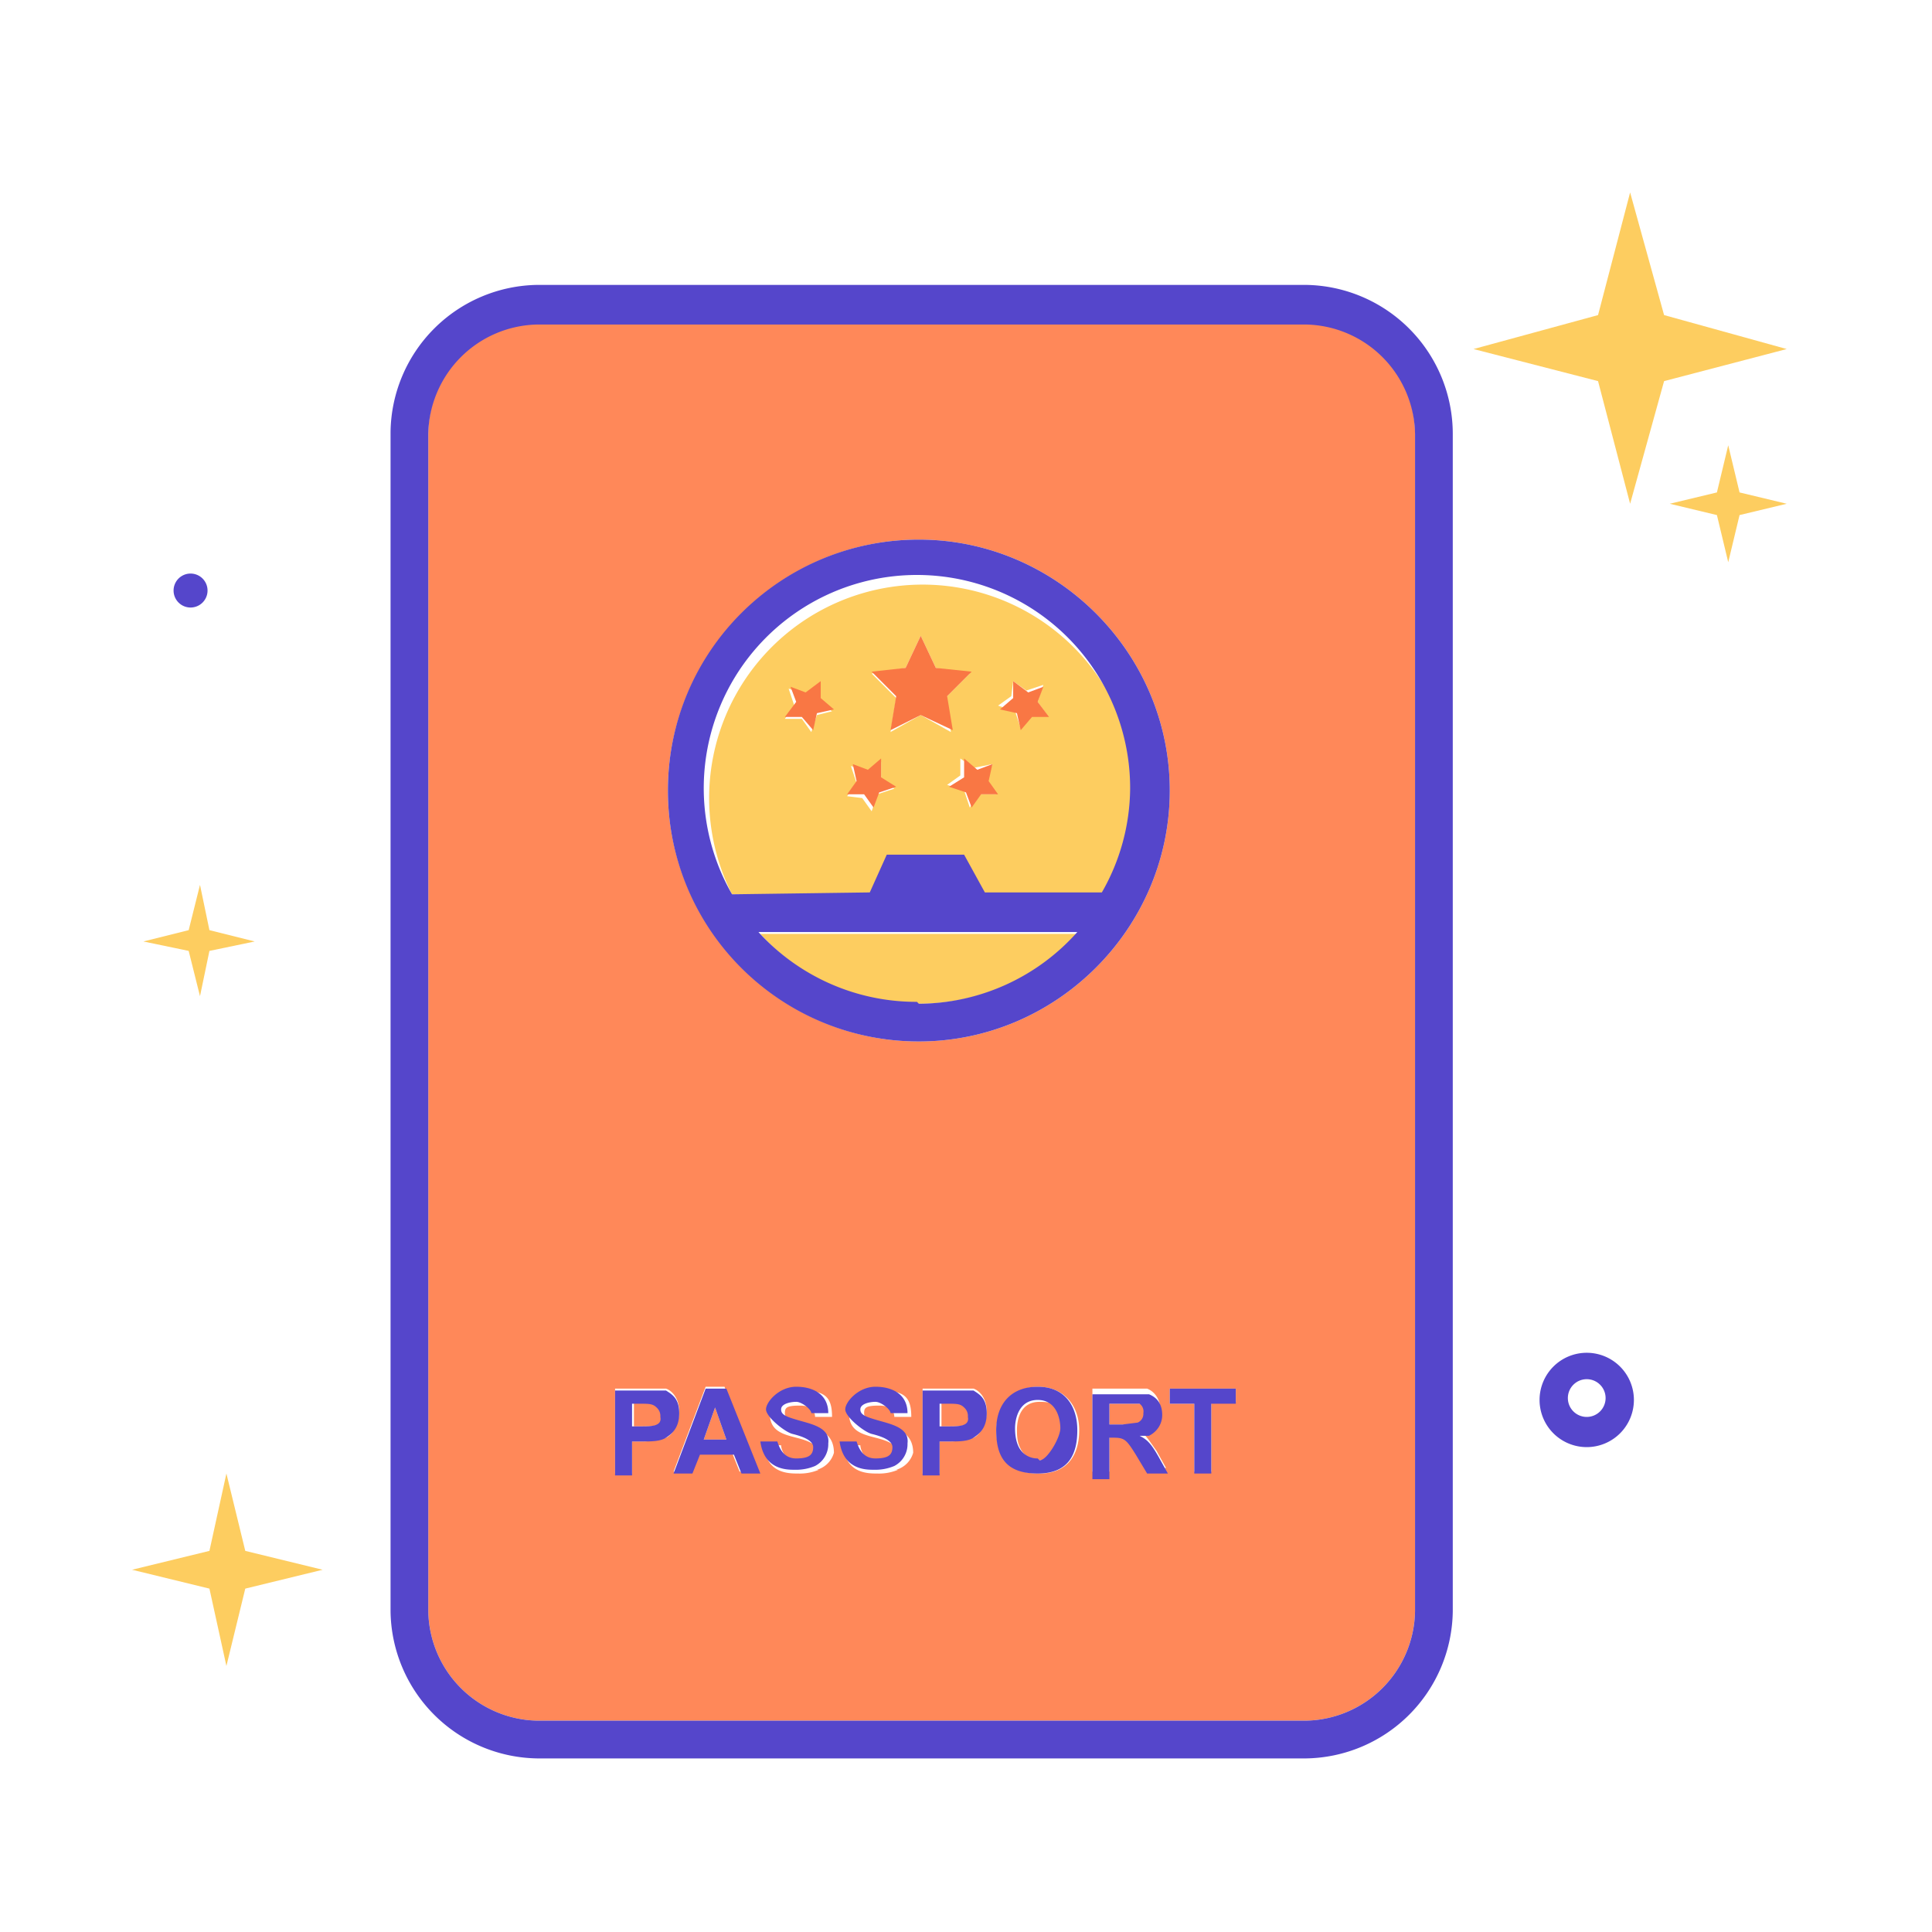
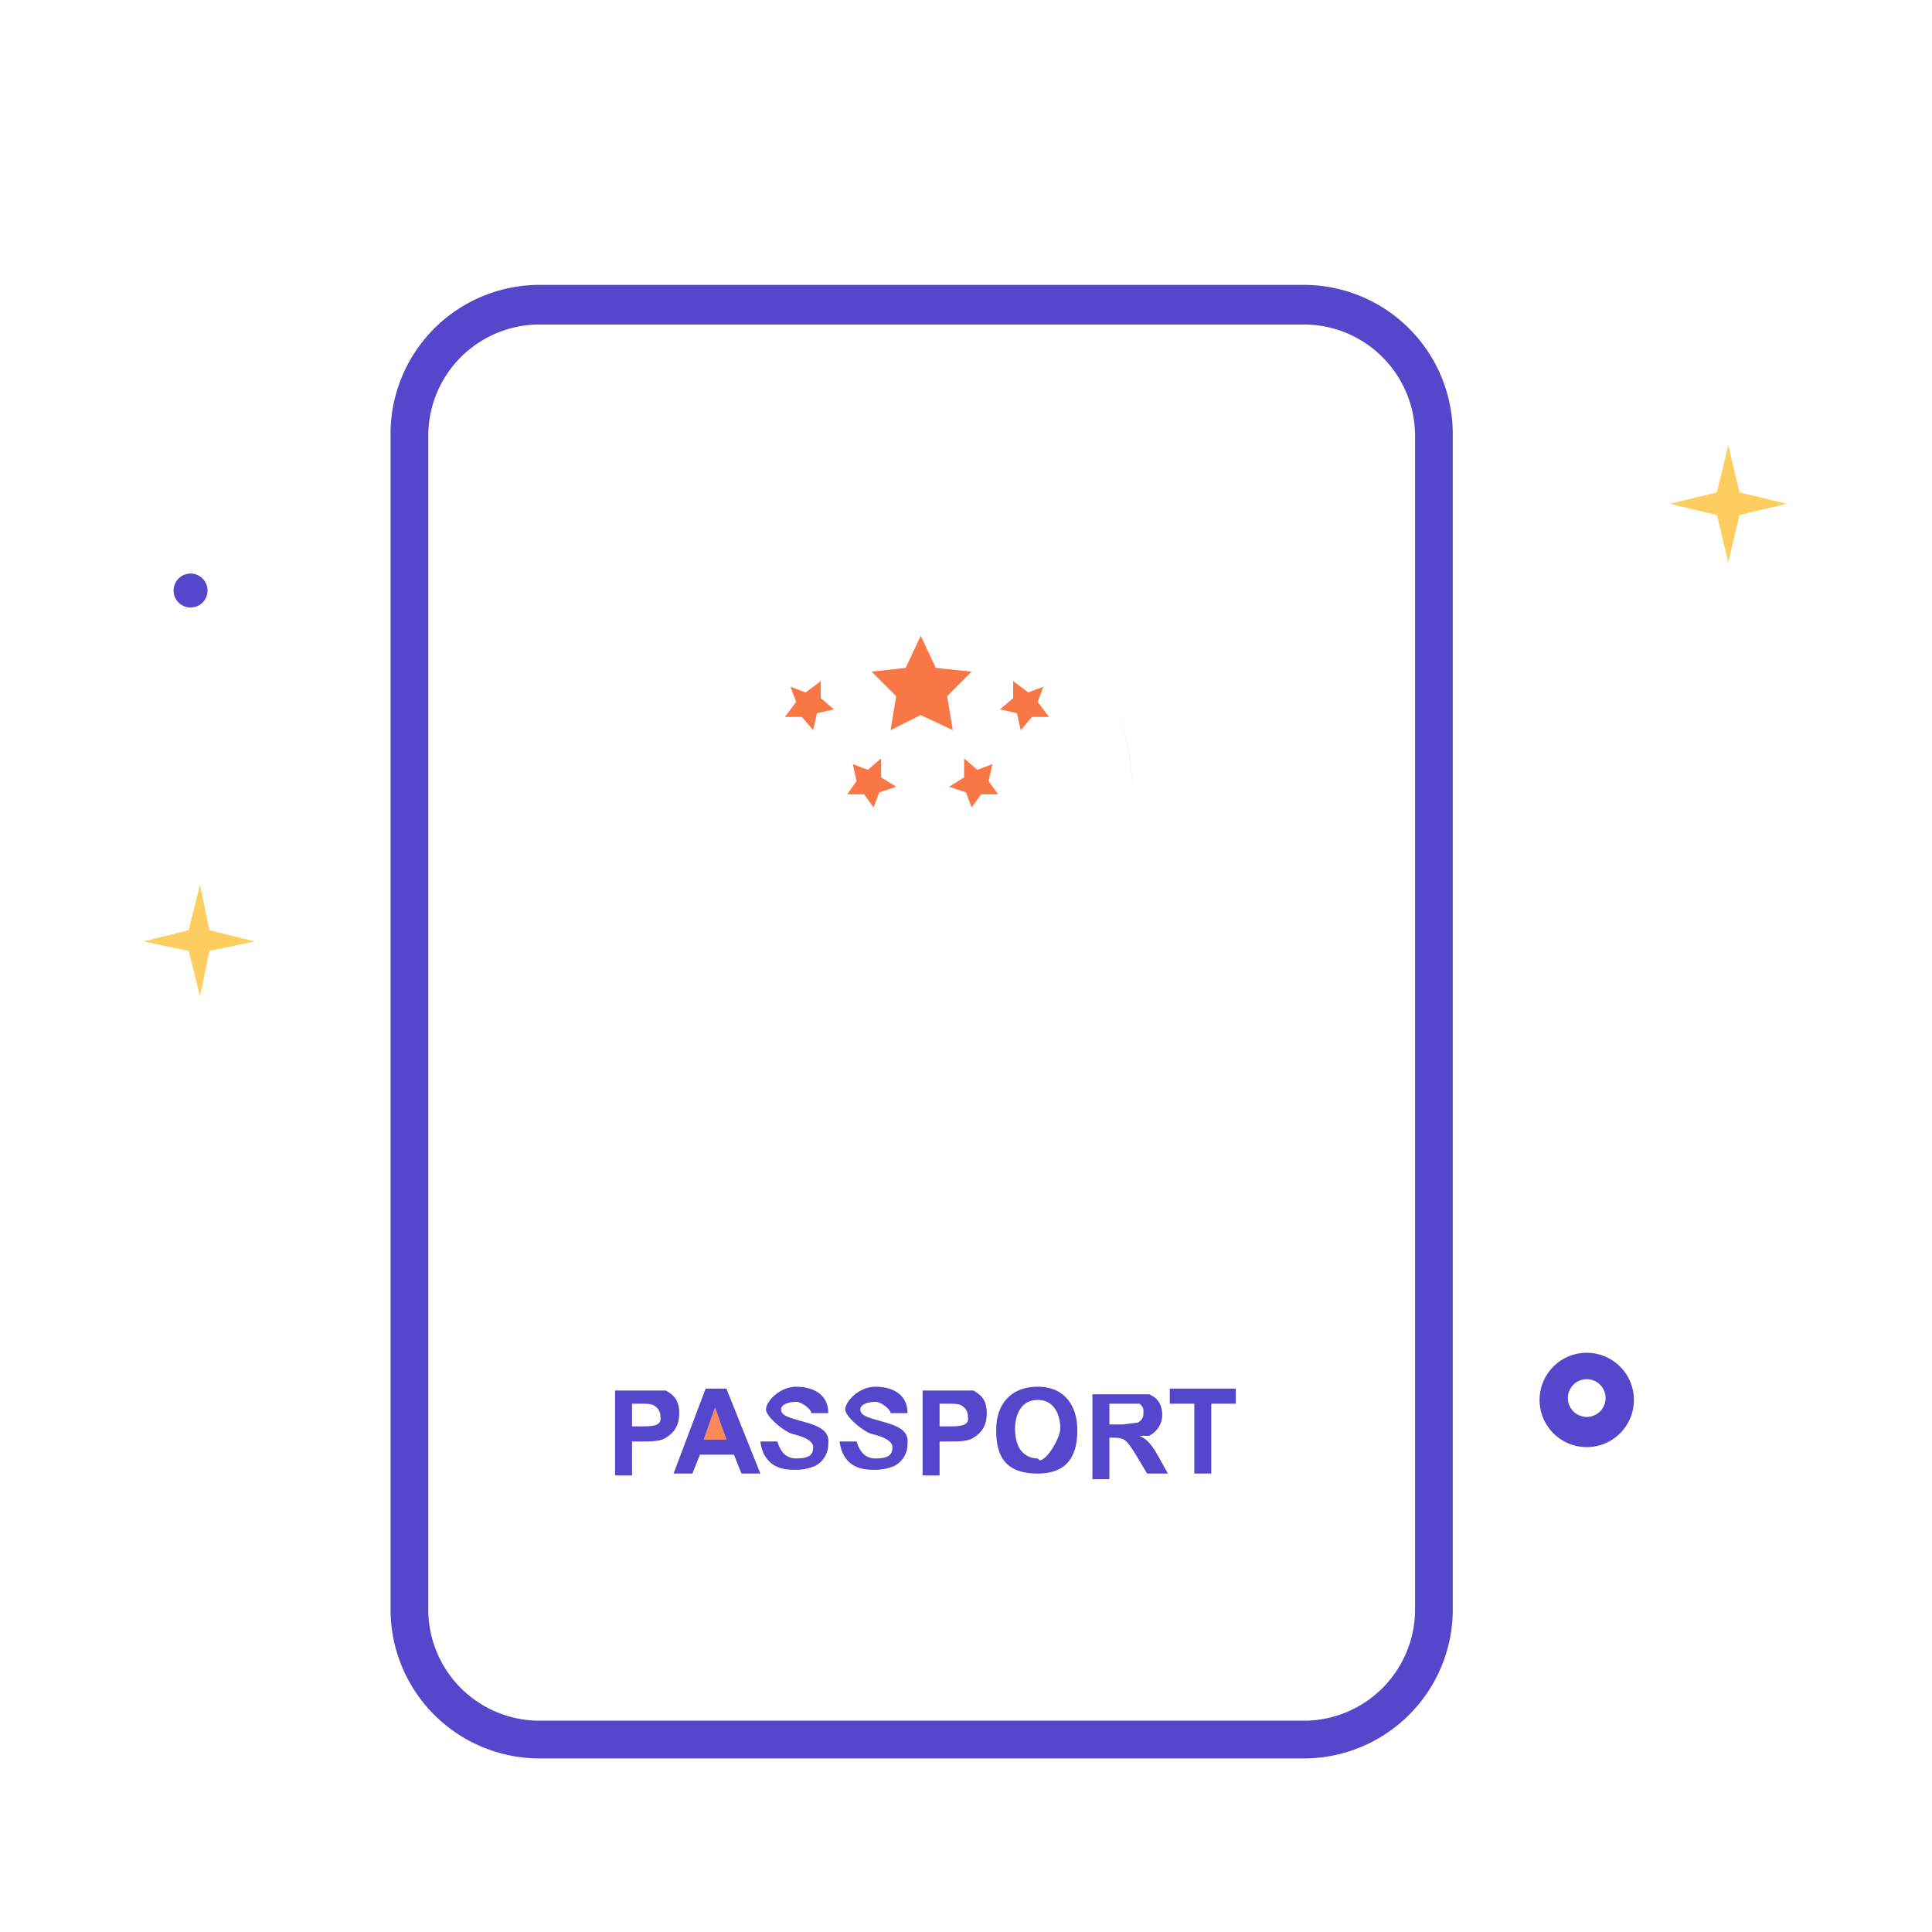
<svg xmlns="http://www.w3.org/2000/svg" width="800px" height="800px" viewBox="0 0 1024 1024" class="icon" version="1.1">
-   <path d="M847 202l-66-17 66-18 17-65 18 65 65 18-65 17-18 65-17-65zM111 842l-41-10 41-10 9-41 10 41 41 10-41 10-10 41-9-41z" fill="#FDCD60" />
  <path d="M910 273l-25-6 25-6 6-25 6 25 25 6-25 6-6 25-6-25zM100 504l-24-5 24-6 6-24 5 24 24 6-24 5-5 24-6-24z" fill="#FDCD60" />
  <path d="M101 313m-9 0a9 9 0 1 0 18 0 9 9 0 1 0-18 0Z" fill="#5546CB" />
  <path d="M841 767a25 25 0 1 1 25-25 25 25 0 0 1-25 25z m0-36a10 10 0 1 0 10 10 10 10 0 0 0-10-10z" fill="#5546CB" />
-   <path d="M551 743c-10 0-12 9-12 15s1 8 2 10a11 11 0 0 0 10 6c5 0 12-3 12-15s-1-16-12-16zM349 745c-2-2-4-2-9-2h-4v13h5c5 0 11 0 11-6a6 6 0 0 0-3-5zM512 745c-2-2-4-2-9-2h-4v13h5c5 0 11 0 11-6a6 6 0 0 0-3-5zM607 749a5 5 0 0 0-2-5h-17v11h15a5 5 0 0 0 4-6z" fill="#FF8859" />
-   <path d="M692 171H285a59 59 0 0 0-58 58v625a59 59 0 0 0 58 58h407a59 59 0 0 0 58-58V230a59 59 0 0 0-58-59zM353 762c-3 1-8 2-12 2h-6v17h-9v-45h27c3 1 7 5 7 12s-4 13-7 14z m39 18l-4-10h-18l-4 10h-9l17-45h10l18 45z m42-1a26 26 0 0 1-11 2c-5 0-17 0-18-15h9c0 2 2 9 10 9s9-3 9-6-3-5-11-7-14-4-14-13 3-12 16-12 17 3 17 14h-9c0-2-1-6-8-6s-8 1-8 4 3 4 10 6 16 4 16 15a13 13 0 0 1-9 9z m42 0a26 26 0 0 1-11 2c-5 0-17 0-18-15h9c0 2 2 9 10 9s9-3 9-6-3-5-11-7-14-4-14-13 3-12 16-12 17 3 17 14h-9c0-2-1-6-8-6s-8 1-8 4 3 4 10 6 16 4 16 15a13 13 0 0 1-9 9zM354 419c0-73 60-133 133-133s133 60 133 133-60 133-133 133-133-60-133-133z m162 343c-3 1-8 2-12 2h-6v17h-9v-45h27c3 1 7 5 7 12s-4 13-7 14z m34 19c-17 0-22-13-22-23s8-23 22-23 22 10 22 23-6 23-21 23z m58-1l-6-10c-5-8-6-9-12-9h-2v19h-9v-44h29c5 2 7 7 7 11s-2 9-7 11h-5c4 2 5 4 10 11l5 9z m47-37h-13v37h-9v-36h-13v-8h35z" fill="#FF8859" />
  <path d="M373 763h12l-6-17-6 17zM600 419a112 112 0 0 0-10-47 114 114 0 0 1 10 47z" fill="#FF8859" />
  <path d="M692 151H285a79 79 0 0 0-78 78v625a79 79 0 0 0 78 78h407a79 79 0 0 0 78-78V230a79 79 0 0 0-78-79z m58 703a59 59 0 0 1-58 58H285a59 59 0 0 1-58-58V230a59 59 0 0 1 58-58h407a59 59 0 0 1 58 58z" fill="#5546CB" />
  <path d="M353 737h-27v45h9v-18h6c4 0 9 0 12-2s7-5 7-13-4-10-7-12z m-13 19h-5v-12h4c5 0 7 0 9 2a6 6 0 0 1 2 5c1 5-5 5-10 5zM374 736l-17 45h10l4-10h18l4 10h10l-18-45z m-1 27l6-17 6 17zM424 753c-7-2-10-3-10-6s5-4 8-4 8 4 8 6h9c0-10-8-14-17-14s-16 8-16 12 10 12 14 13 11 3 11 7-2 6-9 6-9-6-10-9h-9c2 15 14 15 18 15a26 26 0 0 0 11-2 13 13 0 0 0 7-12c1-8-8-10-15-12zM466 753c-7-2-10-3-10-6s5-4 8-4 8 4 8 6h9c0-10-8-14-17-14s-16 8-16 12 10 12 14 13 11 3 11 7-2 6-9 6-9-6-10-9h-9c2 15 14 15 18 15a26 26 0 0 0 11-2 13 13 0 0 0 7-12c1-8-8-10-15-12zM516 737h-27v45h9v-18h6c4 0 9 0 12-2s7-5 7-13-4-10-7-12z m-13 19h-5v-12h4c5 0 7 0 9 2a6 6 0 0 1 2 5c1 5-5 5-10 5zM550 735c-14 0-22 9-22 23s5 23 22 23 21-11 21-23-6-23-21-23z m0 38a11 11 0 0 1-10-6c-1-2-2-5-2-10s2-15 12-15 12 10 12 15-7 17-11 17zM604 761h5c4-2 7-6 7-11s-2-9-7-11h-30v45h9v-22h2c6 0 7 1 12 9l6 10h11l-5-9c-4-7-6-9-10-11z m-9-6h-7v-11h16a5 5 0 0 1 2 5 5 5 0 0 1-3 5zM620 744h13v37h9v-37h13v-8h-35v8z" fill="#5546CB" />
-   <path d="M487 532a113 113 0 0 0 84-37H403a113 113 0 0 0 84 37zM470 454h41l11 20h63a112 112 0 0 0 15-55 114 114 0 0 0-10-47 113 113 0 1 0-202 102h73z m67-93l7 5 9-3-3 9 5 7h-9l-5 7-3-9-9-3 7-5z m-11 44l-3 9 5 7h-9l-5 7-3-9-9-3 7-5v-9l7 5z m-46-51l8-17 8 17 18 3-13 13 3 18-16-9-16 9 3-18-13-13z m-47 25l-3 9-5-7h-9l5-7-3-9 9 3 7-5v9l7 5z m16 43l5-7-3-9 9 3 7-5v9l7 5-9 3-3 9-5-7z" fill="#FDCD60" />
  <path d="M472 387l16-8 17 8-3-18 13-13-19-2-8-17-8 17-18 2 13 13-3 18zM435 361l-8 6-8-3 3 8-6 8h9l6 7 2-9 9-2-7-6v-9zM466 420l9-3-8-5v-10l-7 6-8-3 2 9-5 7h9l5 7 3-8zM539 378l2 9 6-7h9l-6-8 3-8-8 3-8-6v9l-7 6 9 2zM511 412l-8 5 9 3 3 8 5-7h9l-5-7 2-9-8 3-7-6v10z" fill="#F97744" />
-   <path d="M620 419c0-73-60-133-133-133s-133 59-133 133 60 133 133 133 133-60 133-133z m-232 55a113 113 0 1 1 211-56 112 112 0 0 1-15 55h-62l-11-20h-41l-9 20z m98 57a113 113 0 0 1-84-37h169a113 113 0 0 1-84 38z" fill="#5546CB" />
</svg>